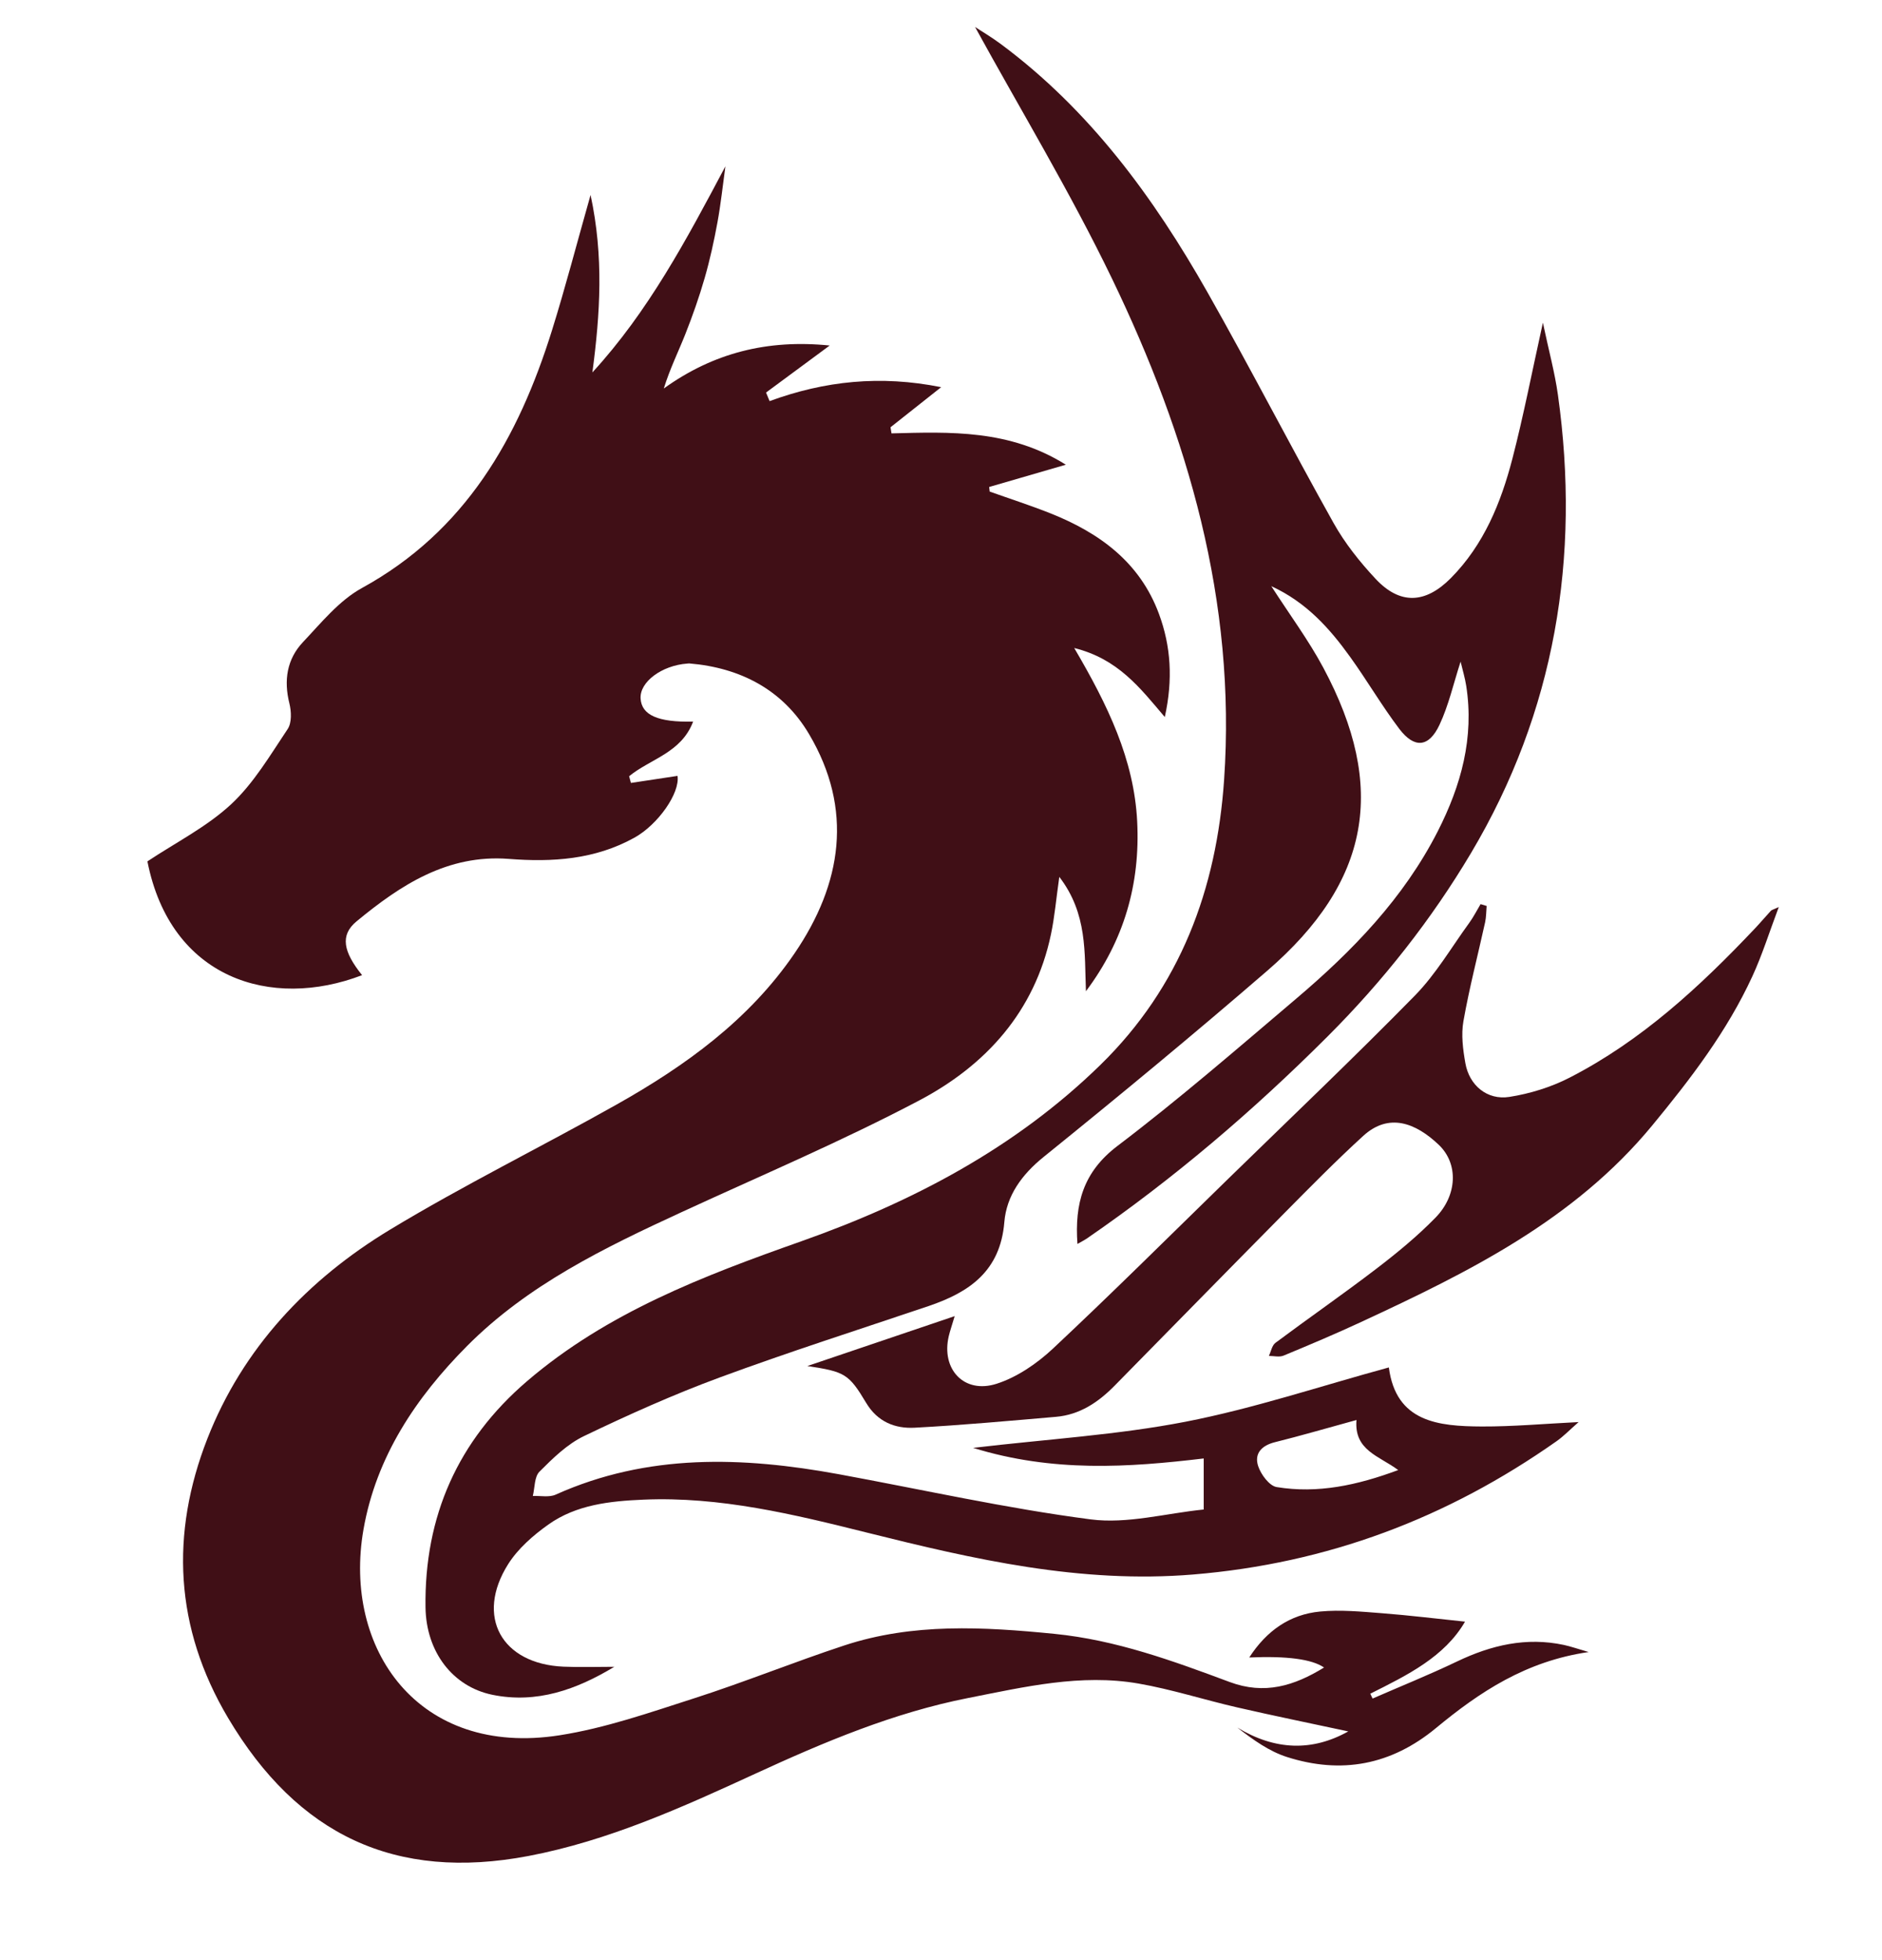
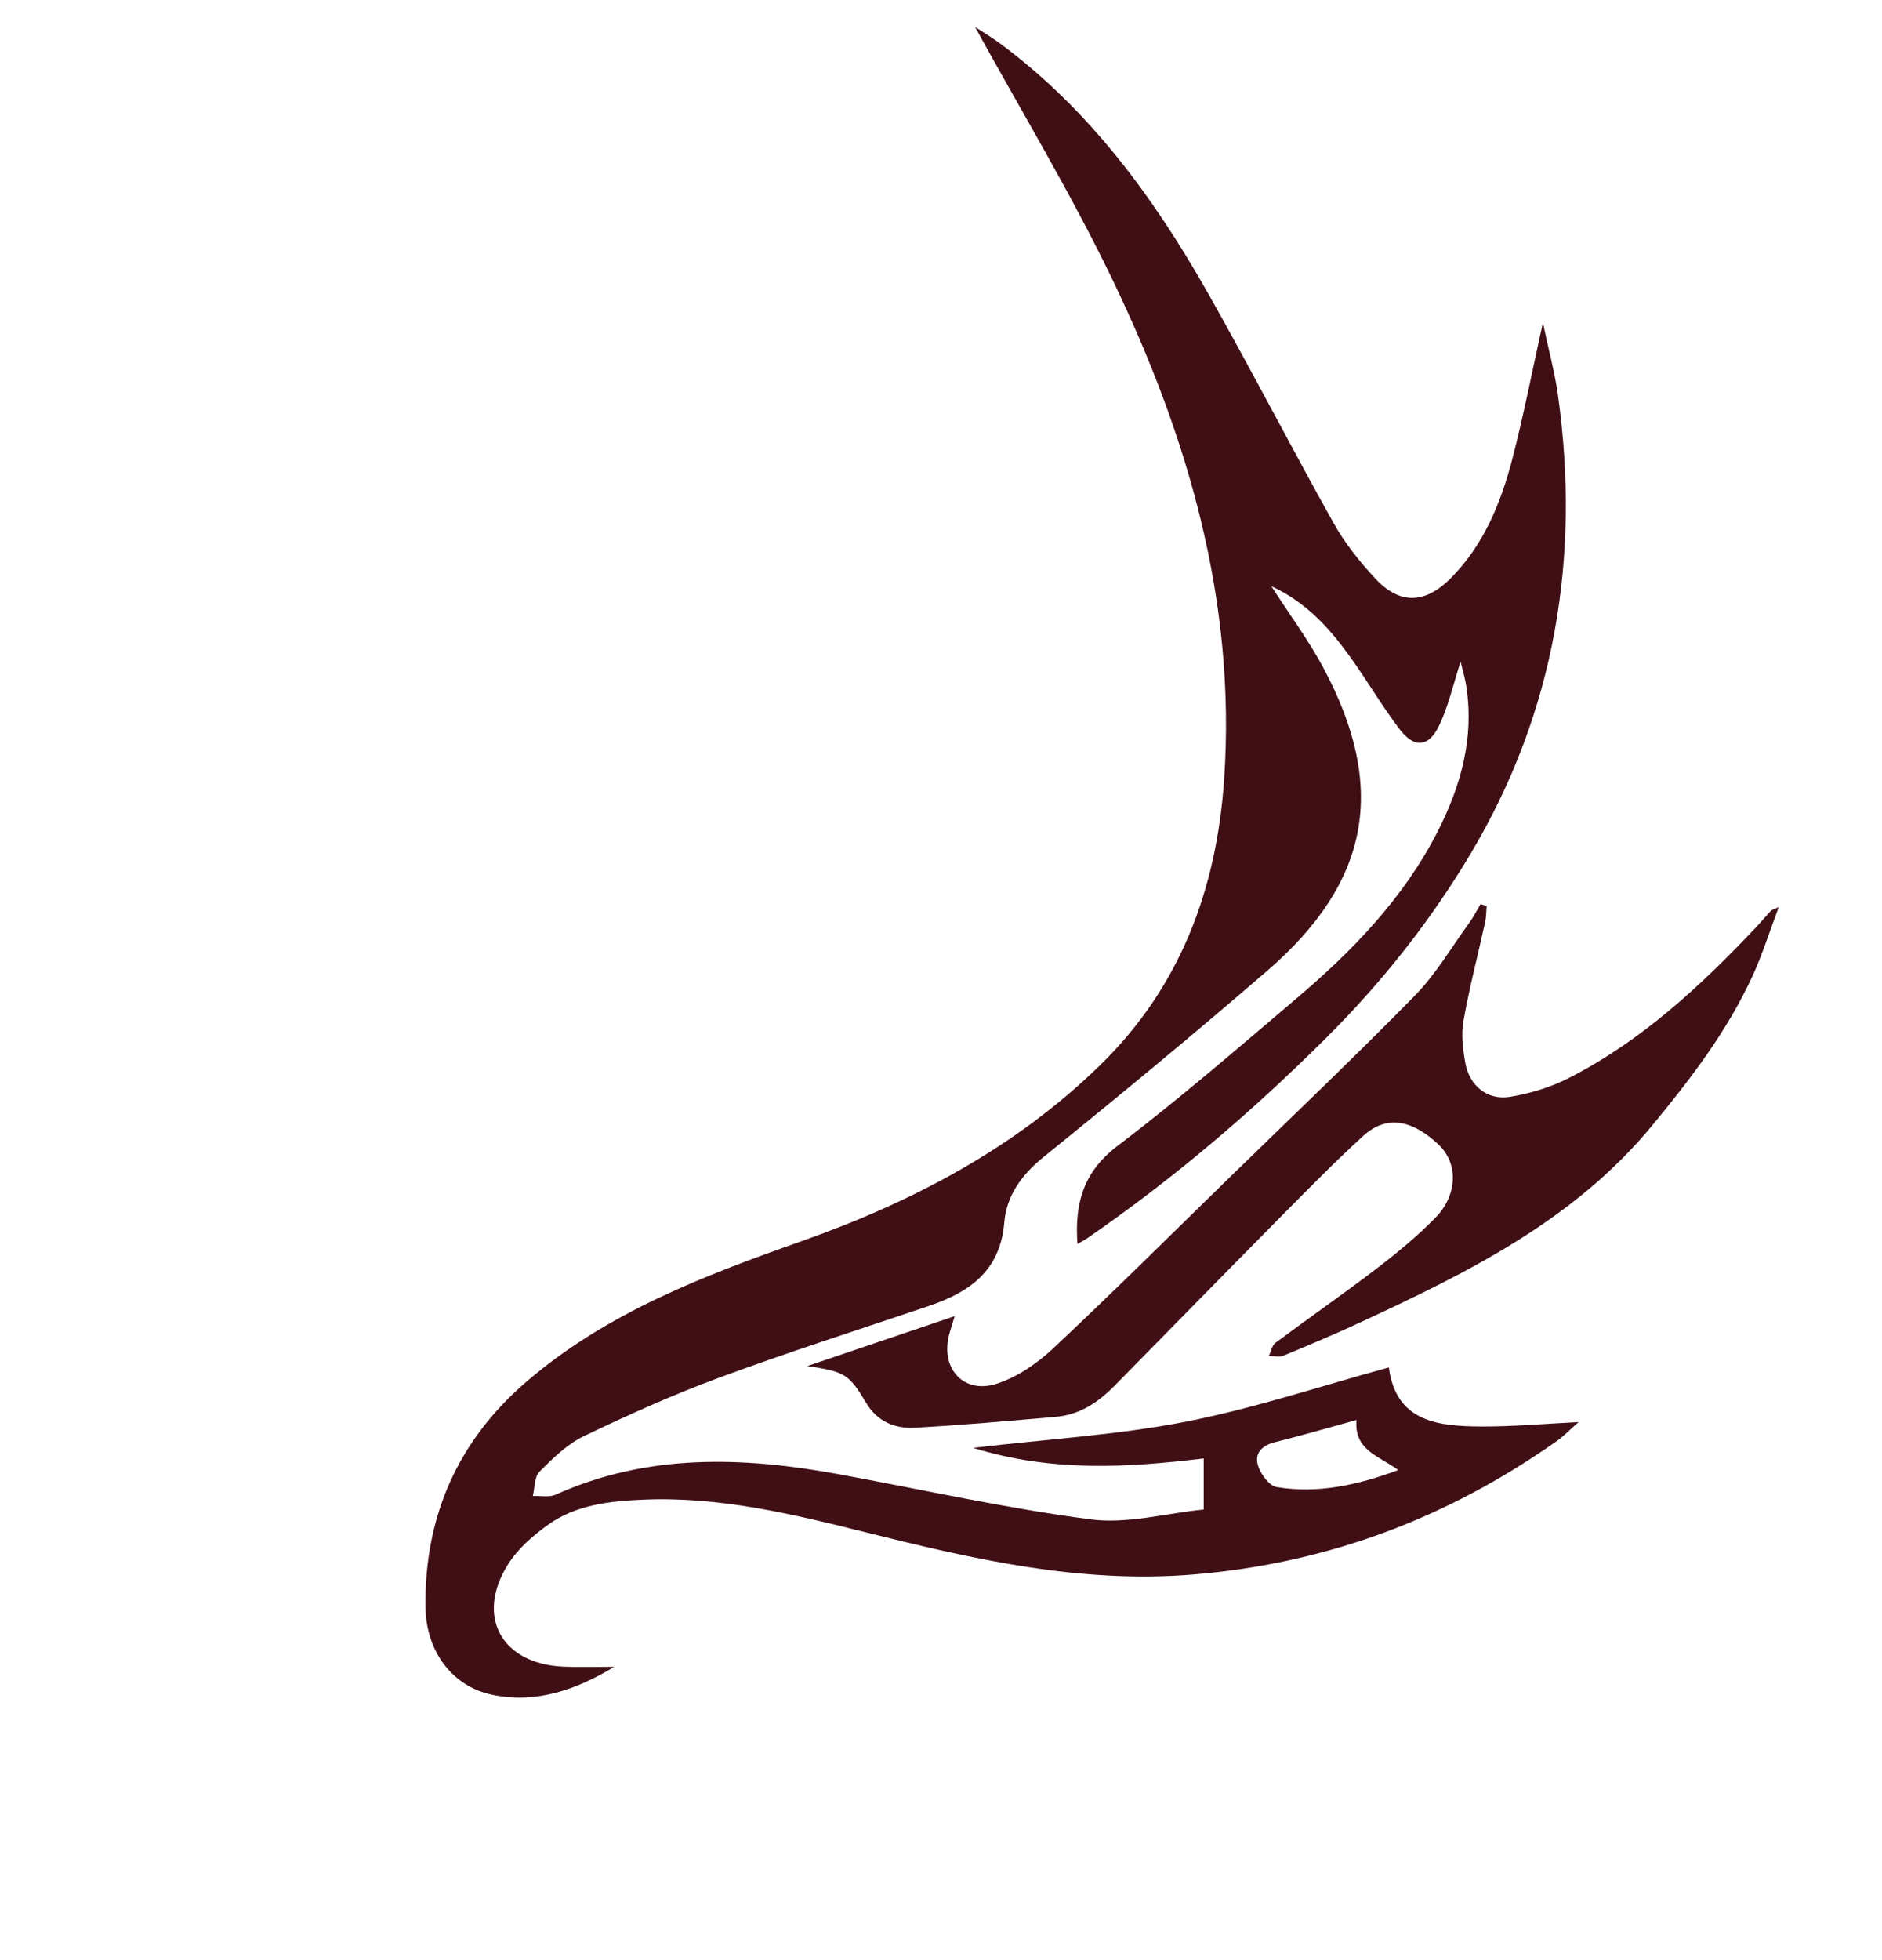
<svg xmlns="http://www.w3.org/2000/svg" id="Layer_1" data-name="Layer 1" viewBox="0 0 443 461">
  <defs>
    <style>
      .cls-1 {
        fill: #400f16;
        stroke-width: 0px;
      }
    </style>
  </defs>
-   <path class="cls-1" d="M163.15,169.75c-2.77,7.37-10.09,8.77-15.06,12.85.14.53.28,1.05.42,1.58,3.66-.55,7.32-1.11,10.97-1.66.61,4.07-4.61,11.47-10.15,14.54-9.31,5.16-19.31,5.79-29.57,4.99-14.41-1.12-25.49,6.16-35.84,14.7-3.95,3.26-3.09,7.18,1.31,12.65-21.4,8.21-45.09.85-50.53-26.77,6.68-4.44,13.95-8.1,19.69-13.42,5.34-4.96,9.21-11.57,13.33-17.72.98-1.47.87-4.13.4-6.02-1.36-5.43-.58-10.41,3.18-14.4,4.32-4.57,8.53-9.8,13.89-12.74,24.4-13.38,36.83-35.29,44.74-60.62,3.17-10.14,5.84-20.43,9.08-31.85,3.13,14.5,2.26,27.98.43,41.75,13.17-14.33,22.16-31.25,31.31-48.48-.61,4.4-1.07,8.82-1.87,13.18-.81,4.4-1.77,8.8-3.01,13.1-1.29,4.47-2.84,8.87-4.55,13.19-1.63,4.12-3.61,8.09-5.07,12.79,11.64-8.37,24.39-11.6,39.05-10.11-5.3,3.91-10.14,7.49-14.98,11.06.28.67.56,1.34.83,2.02,12.94-4.74,26.07-6.16,40.39-3.28-4.37,3.46-8.14,6.44-11.92,9.43.08.48.15.96.23,1.44,13.85-.36,27.75-.93,41.04,7.37-6.65,1.93-12.35,3.59-18.05,5.24.04.36.08.72.12,1.08,4.78,1.7,9.62,3.26,14.33,5.13,11.52,4.59,21.03,11.49,25.52,23.65,2.82,7.63,3.32,15.45,1.37,24.26-5.89-6.95-11.02-13.67-21.32-16.24,7.92,13.47,14.08,26.21,14.82,40.78.75,14.72-3.09,28.03-12.06,39.96-.37-9.04.4-18.22-6.27-26.9-.75,5.24-1.1,9.45-1.97,13.54-3.81,18.13-15.3,30.77-30.96,39.03-18.21,9.6-37.24,17.66-55.96,26.29-18.19,8.38-36.23,17.12-50.56,31.54-11.99,12.07-21.35,26.02-24.34,43.13-4.89,28.02,12.85,53.62,46.17,48.4,10.75-1.68,21.25-5.35,31.68-8.7,11.87-3.81,23.45-8.52,35.3-12.42,16.2-5.34,32.77-4.39,49.48-2.74,14.48,1.44,27.87,6.34,41.26,11.33,8.21,3.06,15.17.92,22.22-3.41q-4.27-2.94-17.61-2.36c4.09-6.3,9.55-10.14,16.7-10.81,4.76-.45,9.63.02,14.43.39,6.51.5,13,1.3,19.66,1.99-4.8,8.29-13.58,12.59-22.3,16.95.18.38.36.76.54,1.14,6.63-2.89,13.34-5.59,19.86-8.71,8.05-3.85,16.29-5.8,25.17-3.9,1.57.34,3.09.87,5.84,1.67-14.82,2.14-25.73,9.44-35.93,17.87-10.56,8.74-22.28,10.91-35.1,6.82-4.17-1.33-7.9-4-11.67-6.92,8.88,5.38,17.62,5.65,26.11.9-8.62-1.85-17.41-3.64-26.16-5.65-7.77-1.78-15.4-4.25-23.23-5.61-13.56-2.35-26.8.79-40.02,3.39-17.6,3.46-33.97,10.37-50.17,17.82-17.24,7.93-34.57,15.77-53.36,19.35-31.42,5.98-54.39-4.95-70.74-32.47-12.62-21.24-13.61-43.35-4.88-65.68,8.32-21.28,23.61-37.46,42.98-49.17,17.35-10.49,35.62-19.47,53.31-29.42,16.24-9.13,31.26-19.95,41.93-35.59,11.19-16.4,13.9-33.89,3.4-51.6-6.13-10.36-16.1-15.59-28.15-16.6-.16-.01-.33.02-.5.03-6.03.44-11.24,4.34-10.99,8.23.24,3.87,4.04,5.62,12.39,5.42Z" />
-   <path class="cls-1" d="M343.82,155.6c-1.69,5.22-2.82,10.31-4.98,14.91-2.51,5.34-5.92,5.62-9.47.94-4.12-5.44-7.57-11.37-11.56-16.91-4.85-6.75-10.33-12.87-18.56-16.65,4.32,6.71,8.77,12.7,12.25,19.2,15.06,28.12,11.03,50.34-13.2,71.27-17.27,14.92-34.88,29.46-52.64,43.8-5.17,4.17-8.74,9.14-9.25,15.32-.95,11.55-8.23,16.52-17.89,19.78-16.39,5.53-32.87,10.79-49.09,16.77-10.88,4.01-21.51,8.78-31.97,13.8-3.94,1.89-7.32,5.21-10.47,8.36-1.22,1.22-1.09,3.78-1.57,5.73,1.8-.08,3.85.37,5.38-.32,21.64-9.72,43.99-8.95,66.6-4.81,19.76,3.63,39.42,8.04,59.31,10.63,8.65,1.13,17.78-1.44,26.63-2.32v-12.01c-17.7,2.11-35.51,3.31-54.28-2.49,17.57-2.07,34-3.04,50.01-6.15,16.06-3.12,31.7-8.37,47.85-12.77,1.68,12.88,11.66,13.84,21.89,13.89,7.27.03,14.54-.63,22.78-1.04-2.07,1.81-3.51,3.32-5.19,4.5-25.71,18.09-53.9,28.75-85.55,31.36-26.53,2.18-51.57-3.56-76.79-9.86-17.25-4.31-34.59-8.52-52.61-7.75-7.87.34-15.78,1.17-22.39,5.87-3.57,2.54-7.14,5.65-9.45,9.31-7.76,12.3-1.56,23.48,13.04,24.11,3.91.17,7.84.03,11.95.03-8.83,5.33-18.24,8.74-28.73,6.58-9.31-1.92-15.56-10.08-15.71-20.56-.3-21.36,7.6-39.25,23.9-53.21,18.85-16.15,41.53-24.78,64.53-32.9,26.13-9.23,50.34-21.9,70.41-41.48,18.83-18.38,27.37-41.33,29.14-67.09,2.89-41.9-8.49-80.82-26.42-117.96-9.81-20.32-21.54-39.71-32.2-59.13,1.47.97,3.89,2.39,6.13,4.06,20.88,15.52,35.9,36,48.56,58.32,10.18,17.95,19.62,36.32,29.71,54.33,2.65,4.73,6.15,9.12,9.87,13.1,5.75,6.15,11.73,5.88,17.73-.17,7.76-7.84,11.78-17.7,14.48-28.08,2.61-10.07,4.59-20.3,7.18-32,1.37,6.51,2.8,11.7,3.54,16.99,5.36,38.21-.71,74.58-20.44,107.74-9.3,15.64-20.72,30.14-33.79,43.19-17.51,17.49-36.22,33.46-56.6,47.48-.66.45-1.39.81-2.27,1.32-.68-9.48,1.35-16.93,9.41-23.05,14.46-10.97,28.21-22.88,42.06-34.63,13.28-11.26,25.32-23.66,33.35-39.41,5.49-10.78,8.6-22.01,6.69-34.21-.29-1.87-.85-3.7-1.32-5.68ZM319.29,334.05c-7.02,1.92-13.06,3.69-19.17,5.21-3.16.78-4.94,2.69-3.96,5.64.65,1.96,2.62,4.63,4.34,4.92,9.67,1.59,18.98-.42,28.62-4-4.47-3.34-10.42-4.6-9.82-11.77Z" />
+   <path class="cls-1" d="M343.82,155.6c-1.69,5.22-2.82,10.31-4.98,14.91-2.51,5.34-5.92,5.62-9.47.94-4.12-5.44-7.57-11.37-11.56-16.91-4.85-6.75-10.33-12.87-18.56-16.65,4.32,6.71,8.77,12.7,12.25,19.2,15.06,28.12,11.03,50.34-13.2,71.27-17.27,14.92-34.88,29.46-52.64,43.8-5.17,4.17-8.74,9.14-9.25,15.32-.95,11.55-8.23,16.52-17.89,19.78-16.39,5.53-32.87,10.79-49.09,16.77-10.88,4.01-21.51,8.78-31.97,13.8-3.94,1.89-7.32,5.21-10.47,8.36-1.22,1.22-1.09,3.78-1.57,5.73,1.8-.08,3.85.37,5.38-.32,21.64-9.72,43.99-8.95,66.6-4.81,19.76,3.63,39.42,8.04,59.31,10.63,8.65,1.13,17.78-1.44,26.63-2.32v-12.01c-17.7,2.11-35.51,3.31-54.28-2.49,17.57-2.07,34-3.04,50.01-6.15,16.06-3.12,31.7-8.37,47.85-12.77,1.68,12.88,11.66,13.84,21.89,13.89,7.27.03,14.54-.63,22.78-1.04-2.07,1.81-3.51,3.32-5.19,4.5-25.71,18.09-53.9,28.75-85.55,31.36-26.53,2.18-51.57-3.56-76.79-9.86-17.25-4.31-34.59-8.52-52.61-7.75-7.87.34-15.78,1.17-22.39,5.87-3.57,2.54-7.14,5.65-9.45,9.31-7.76,12.3-1.56,23.48,13.04,24.11,3.91.17,7.84.03,11.95.03-8.83,5.33-18.24,8.74-28.73,6.58-9.31-1.92-15.56-10.08-15.71-20.56-.3-21.36,7.6-39.25,23.9-53.21,18.85-16.15,41.53-24.78,64.53-32.9,26.13-9.23,50.34-21.9,70.41-41.48,18.83-18.38,27.37-41.33,29.14-67.09,2.89-41.9-8.49-80.82-26.42-117.96-9.81-20.32-21.54-39.71-32.2-59.13,1.47.97,3.89,2.39,6.13,4.06,20.88,15.52,35.9,36,48.56,58.32,10.18,17.95,19.62,36.32,29.71,54.33,2.65,4.73,6.15,9.12,9.87,13.1,5.75,6.15,11.73,5.88,17.73-.17,7.76-7.84,11.78-17.7,14.48-28.08,2.61-10.07,4.59-20.3,7.18-32,1.37,6.51,2.8,11.7,3.54,16.99,5.36,38.21-.71,74.58-20.44,107.74-9.3,15.64-20.72,30.14-33.79,43.19-17.51,17.49-36.22,33.46-56.6,47.48-.66.45-1.39.81-2.27,1.32-.68-9.48,1.35-16.93,9.41-23.05,14.46-10.97,28.21-22.88,42.06-34.63,13.28-11.26,25.32-23.66,33.35-39.41,5.49-10.78,8.6-22.01,6.69-34.21-.29-1.87-.85-3.7-1.32-5.68M319.29,334.05c-7.02,1.92-13.06,3.69-19.17,5.21-3.16.78-4.94,2.69-3.96,5.64.65,1.96,2.62,4.63,4.34,4.92,9.67,1.59,18.98-.42,28.62-4-4.47-3.34-10.42-4.6-9.82-11.77Z" />
  <path class="cls-1" d="M190.07,321.34c11.9-4.03,22.82-7.73,34.65-11.73-.68,2.29-1.1,3.48-1.39,4.7-1.84,7.77,3.59,13.67,11.26,11.21,4.83-1.55,9.51-4.76,13.27-8.28,13.99-13.1,27.58-26.62,41.31-40,14.67-14.3,29.53-28.42,43.88-43.04,4.94-5.04,8.6-11.34,12.79-17.1,1.01-1.38,1.78-2.93,2.67-4.41.48.14.95.28,1.43.43-.11,1.28-.09,2.58-.36,3.83-1.71,7.77-3.73,15.47-5.11,23.29-.56,3.17-.11,6.64.46,9.87.92,5.21,5.12,8.75,10.36,7.93,4.83-.76,9.76-2.27,14.11-4.5,16.98-8.69,30.78-21.48,43.77-35.21,1.26-1.33,2.43-2.74,3.68-4.08.2-.21.56-.27,1.85-.87-2.23,5.92-3.89,11.25-6.21,16.28-5.96,12.95-14.51,24.1-23.57,35.09-18.36,22.25-43.18,34.48-68.46,46.21-6.04,2.8-12.18,5.4-18.33,7.94-.99.41-2.29.07-3.45.07.5-1.04.72-2.46,1.55-3.08,7.87-5.87,15.95-11.46,23.74-17.42,4.88-3.73,9.68-7.67,13.96-12.06,5.09-5.22,5.44-12.64.72-17.12-5.42-5.14-11.72-7.59-17.76-2.08-6.38,5.82-12.46,12-18.54,18.14-13.36,13.5-26.65,27.07-39.97,40.61-3.83,3.9-8.22,6.86-13.82,7.34-11.08.95-22.16,1.97-33.26,2.56-4.63.25-8.74-1.39-11.4-5.82-4.12-6.88-5.03-7.35-13.82-8.68Z" />
</svg>